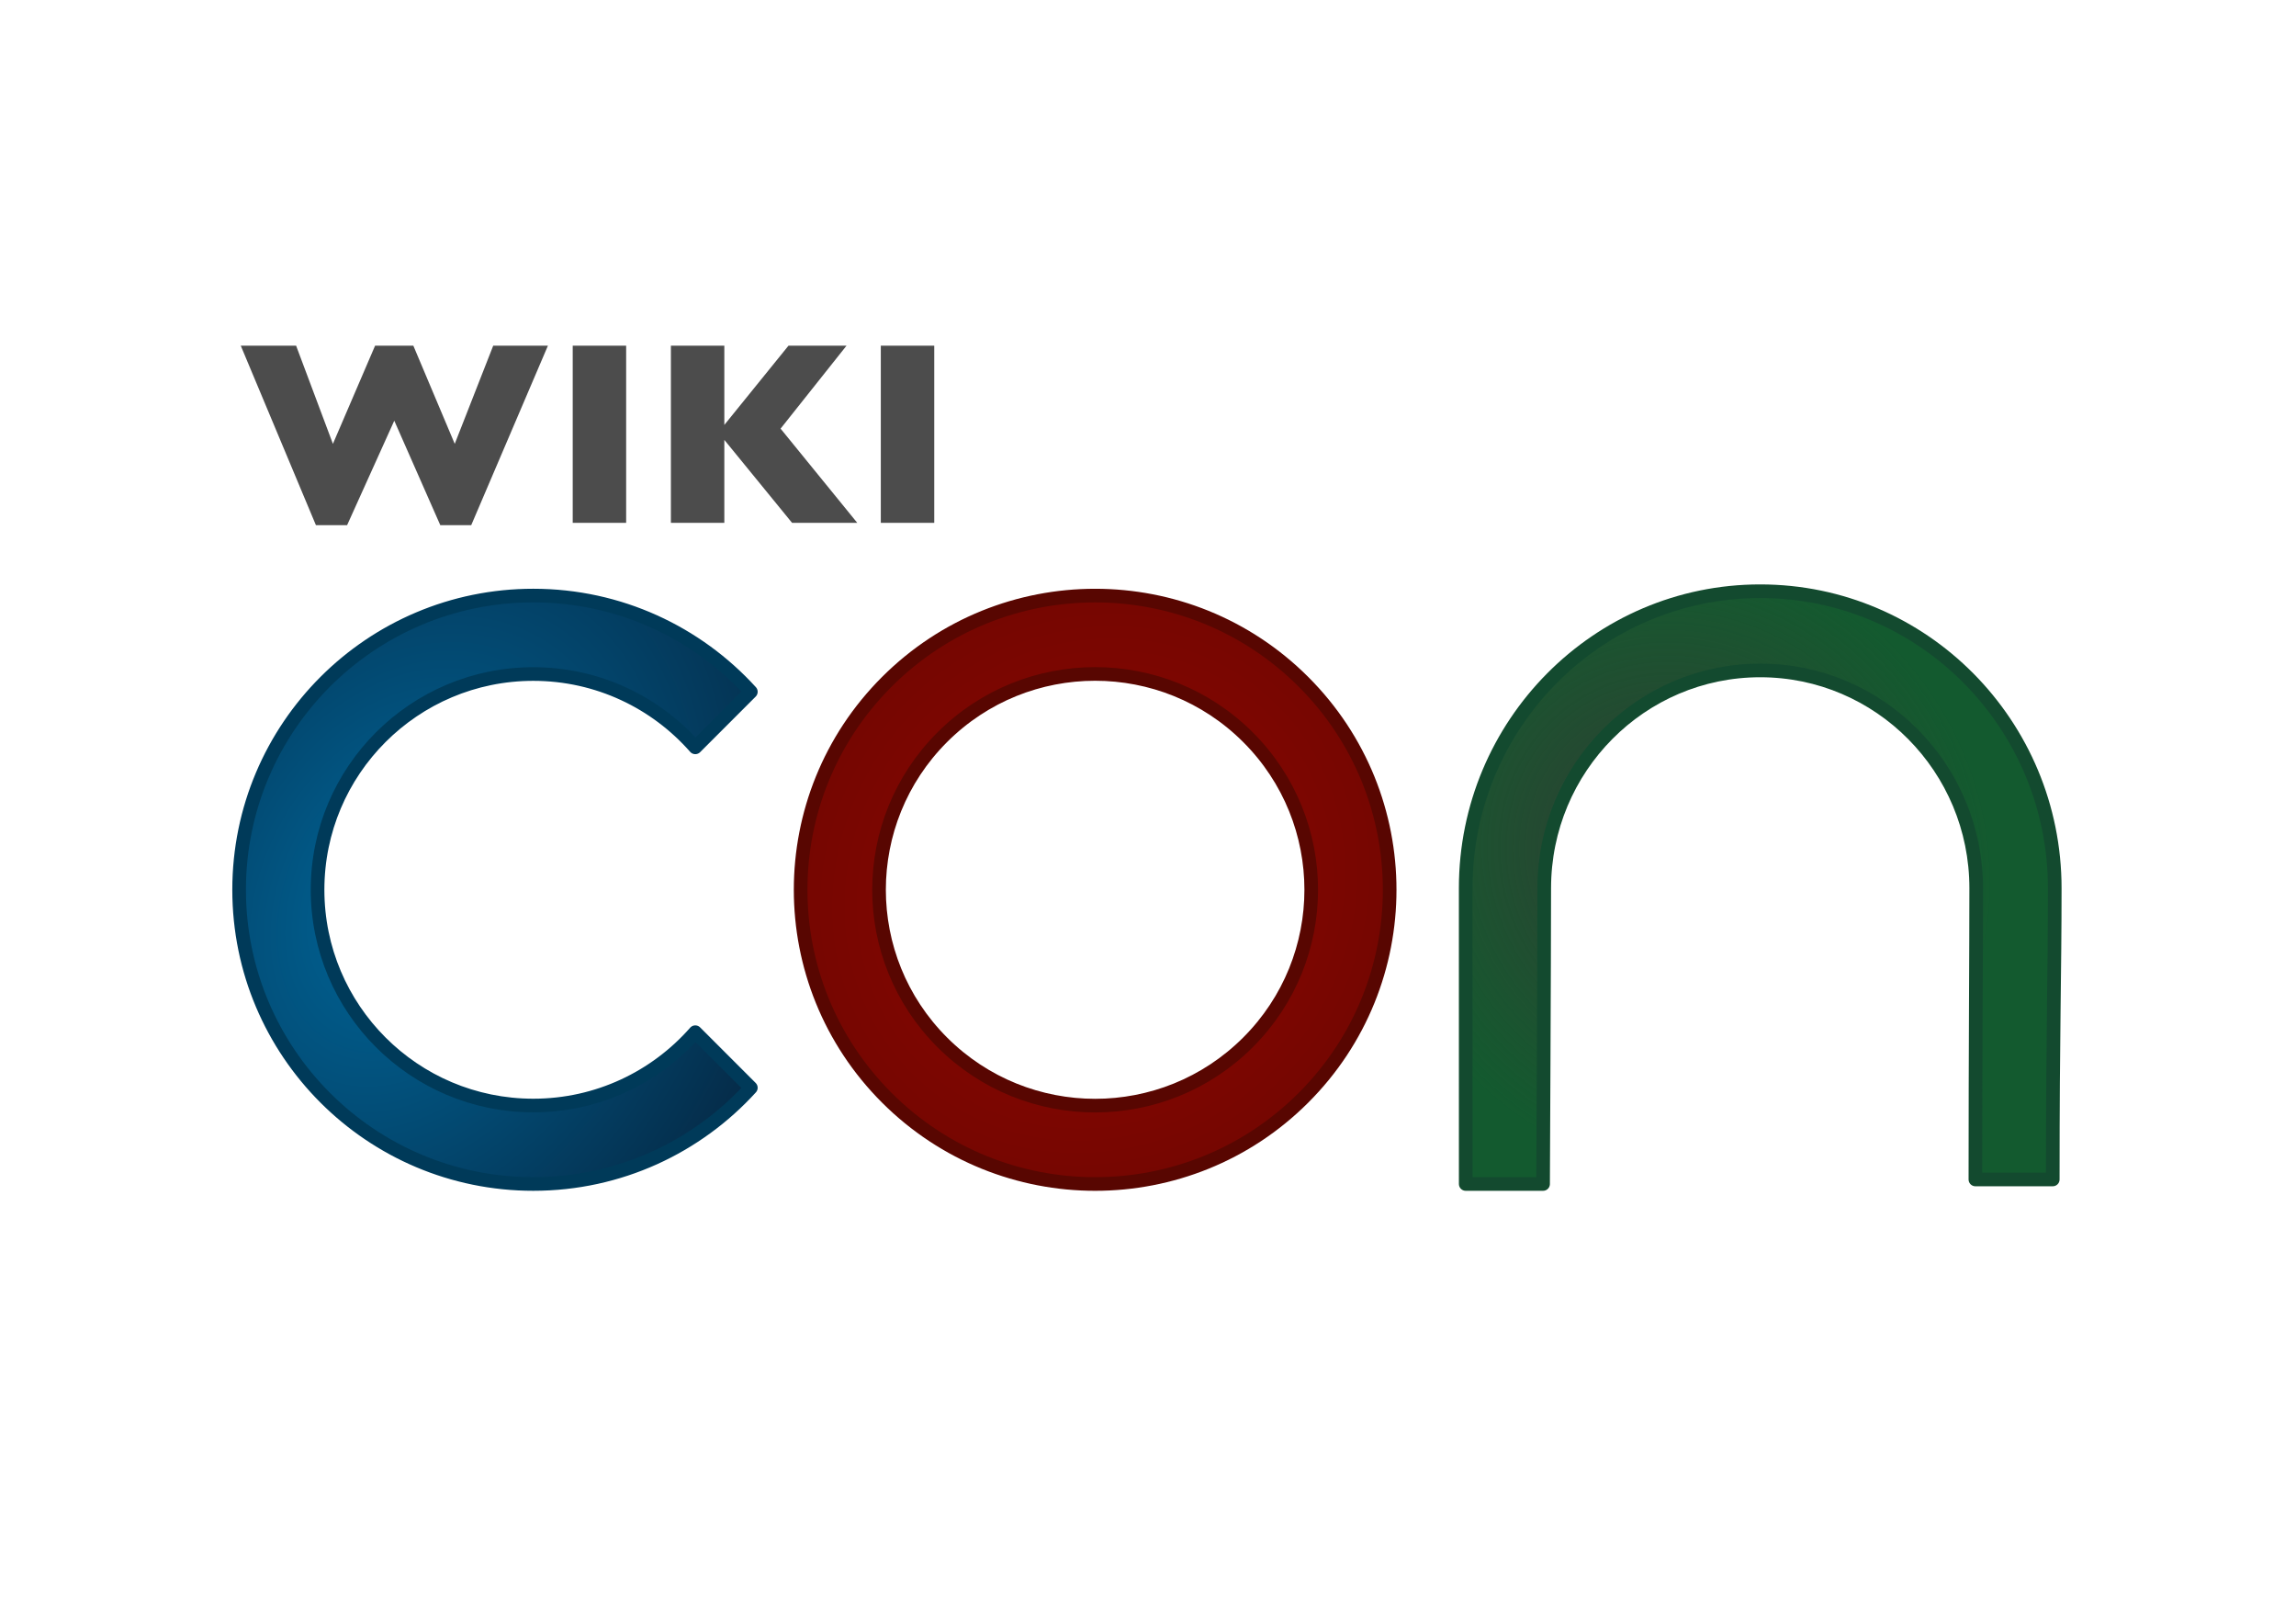
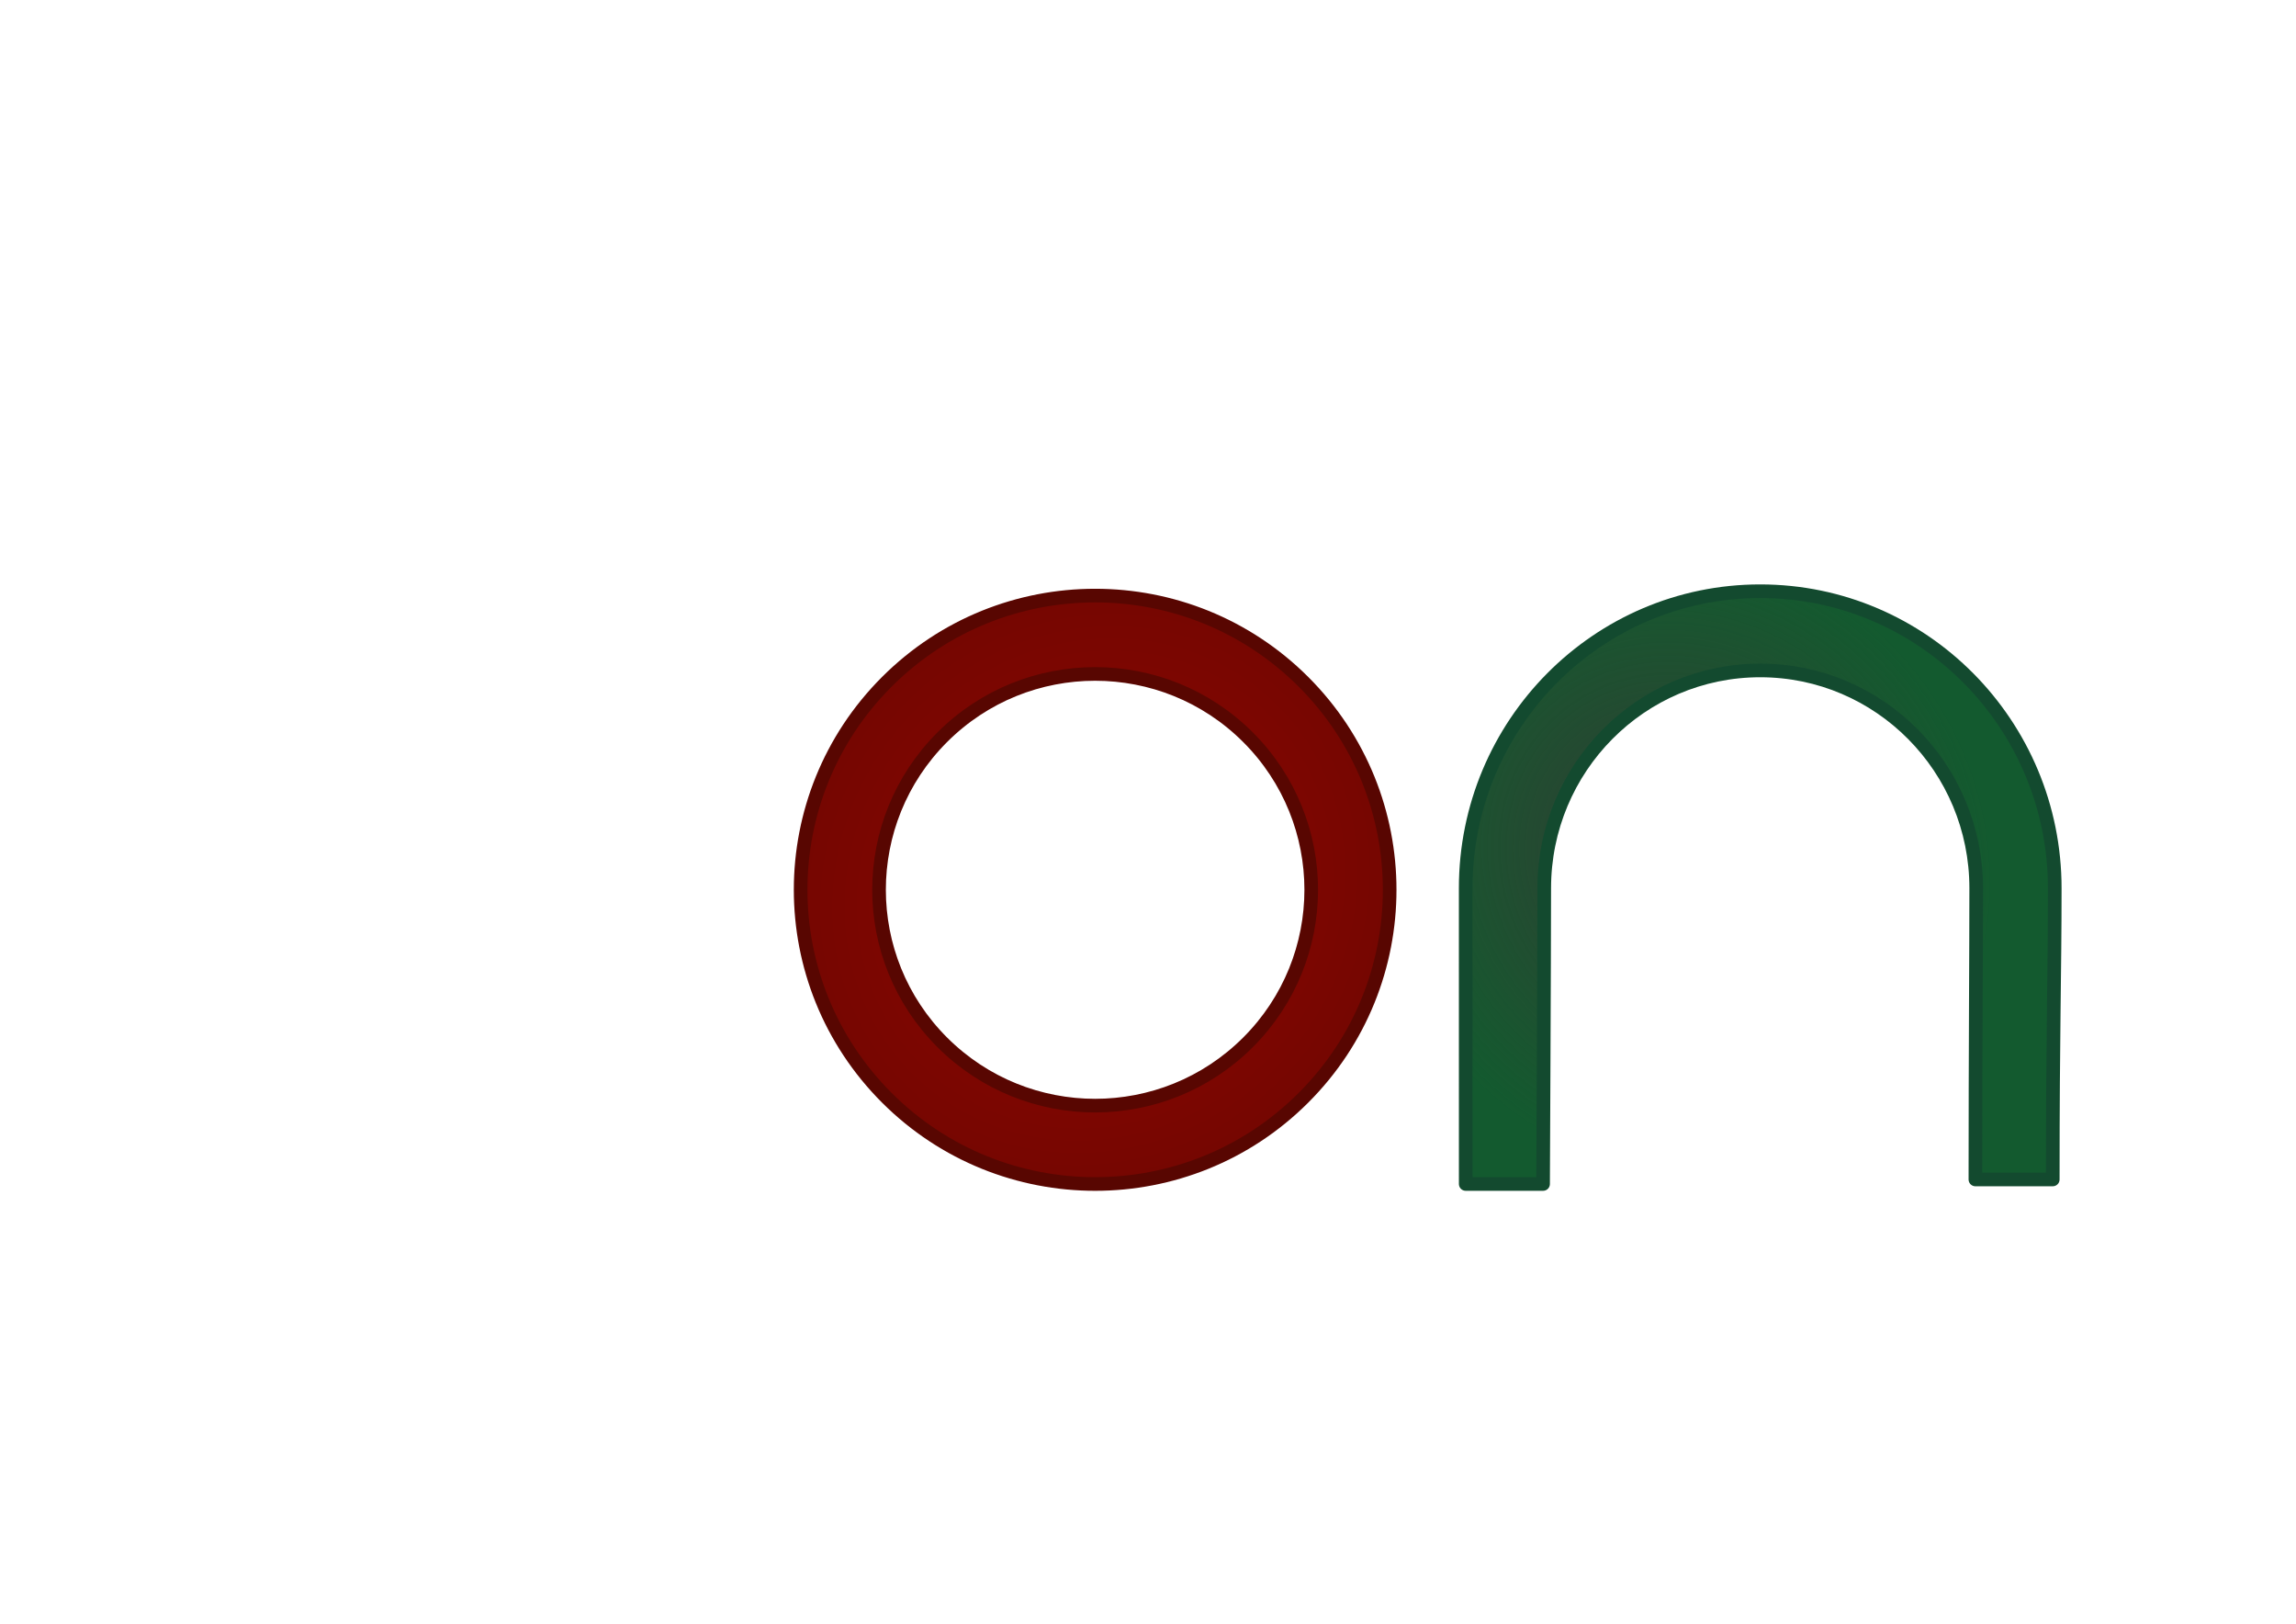
<svg xmlns="http://www.w3.org/2000/svg" version="1.1" x="0px" y="0px" width="1052.4px" height="744.09px" viewBox="0 0 1052.4 744.09" enable-background="new 0 0 1052.4 744.09" xml:space="preserve">
  <filter width="1.241" height="1.239" y="-0.12" x="-0.12" id="filter4238">
    <feGaussianBlur stdDeviation="13.541" />
  </filter>
  <filter width="1.24" height="1.24" y="-0.12" x="-0.12" id="filter4063">
    <feGaussianBlur stdDeviation="10.793" />
  </filter>
  <filter width="1.258" height="1.224" y="-0.112" x="-0.129" id="filter3984">
    <feGaussianBlur stdDeviation="12.605" />
  </filter>
  <g id="Ebene_1">
    <g filter="url(#filter3984)">
-       <path fill="#333" d="M344.16,498.51l-25.464-25.466c-18.12,20.599-44.67,33.603-74.261,33.603    c-54.607,0-98.874-44.269-98.874-98.877c0-54.606,44.268-98.874,98.874-98.874c29.59,0,56.141,13.004,74.261,33.602l25.466-25.466    c-24.661-27.088-60.208-44.091-99.726-44.091c-74.464,0-134.83,60.364-134.83,134.831c0,74.466,60.364,134.829,134.83,134.829    C283.954,542.601,319.501,525.597,344.16,498.51L344.16,498.51z" />
-     </g>
+       </g>
    <g transform="matrix(1.25,0,0,1.25,-0.473,-36.259)" filter="url(#filter4063)">
-       <path fill="#333" d="M478.32,278.96c-42.177-42.123-110.559-42.123-152.73,0c-42.177,42.123-42.177,110.42,0,152.54    c42.177,42.123,110.56,42.123,152.73,0C520.497,389.377,520.497,321.08,478.32,278.96 M457.981,299.274    c30.945,30.904,30.945,81.01,0,111.91c-30.944,30.905-81.112,30.905-112.059,0c-30.945-30.904-30.945-81.009,0-111.91    C376.865,268.369,427.034,268.369,457.981,299.274" />
-     </g>
+       </g>
    <g filter="url(#filter4238)">
      <path fill="#333" d="M707.29,542.6c0-0.007,0.538-105.67,0.532-135.539c0.006-55.124,44.327-99.813,99.008-99.809    c54.67,0.005,98.996,44.688,98.986,99.814c0.006,29.876-0.37,72.97-0.37,133.46l35.461-0.003c0-68.832,0.92-93.562,0.911-133.461    c0-75.172-60.429-136.109-134.99-136.109c-74.561-0.001-135.01,60.935-135.01,136.109c0.006,39.891,0.003,64.645,0.011,135.54    h35.461V542.6z" />
    </g>
    <radialGradient id="SVGID_1_" cx="597.604" cy="189.972" r="138.116" gradientTransform="matrix(0.765 0.731 0.783 -0.819 -104.038 126.396)" gradientUnits="userSpaceOnUse">
      <stop offset="0" style="stop-color:#8E0601" />
      <stop offset="1" style="stop-color:#730601" />
    </radialGradient>
    <path fill="url(#SVGID_1_)" stroke="#580601" stroke-width="6.25" stroke-linecap="round" stroke-linejoin="round" stroke-miterlimit="10" d="   M597.43,312.44c-52.721-52.654-138.2-52.654-190.91,0c-52.721,52.654-52.721,138.02,0,190.68c52.721,52.655,138.2,52.655,190.91,0   C650.151,450.466,650.151,365.1,597.43,312.44 M572.007,337.832c38.68,38.63,38.68,101.26,0,139.89   c-38.681,38.631-101.391,38.631-140.08,0c-38.681-38.63-38.681-101.26,0-139.89C470.606,299.201,533.316,299.201,572.007,337.832" />
    <radialGradient id="SVGID_2_" cx="314.909" cy="403.095" r="96.322" gradientTransform="matrix(1.705 0.786 1.069 -2.317 -782.928 1098.568)" gradientUnits="userSpaceOnUse">
      <stop offset="0" style="stop-color:#006699" />
      <stop offset="1" style="stop-color:#052B48" />
    </radialGradient>
-     <path fill="url(#SVGID_2_)" stroke="#003A59" stroke-width="6.25" stroke-linecap="round" stroke-linejoin="round" stroke-miterlimit="10" d="   M344.16,498.51l-25.464-25.466c-18.12,20.599-44.67,33.603-74.261,33.603c-54.607,0-98.874-44.269-98.874-98.877   c0-54.606,44.268-98.874,98.874-98.874c29.59,0,56.141,13.004,74.261,33.602l25.466-25.466   c-24.661-27.088-60.208-44.091-99.726-44.091c-74.464,0-134.83,60.364-134.83,134.831c0,74.466,60.364,134.829,134.83,134.829   C283.954,542.601,319.501,525.597,344.16,498.51L344.16,498.51z" />
    <radialGradient id="SVGID_3_" cx="789.752" cy="472.222" r="138.127" gradientTransform="matrix(0.809 -0.595 -0.639 -0.87 433.782 1275.102)" gradientUnits="userSpaceOnUse">
      <stop offset="0" style="stop-color:#136A2F;stop-opacity:0.033" />
      <stop offset="1" style="stop-color:#135A2F" />
    </radialGradient>
    <path fill="url(#SVGID_3_)" stroke="#134A2F" stroke-width="6.25" stroke-linecap="round" stroke-linejoin="round" stroke-miterlimit="10" d="   M707.29,542.6c0-0.007,0.538-105.67,0.532-135.539c0.006-55.124,44.327-99.813,99.008-99.809   c54.67,0.005,98.996,44.688,98.986,99.814c0.006,29.876-0.37,72.97-0.37,133.46l35.461-0.003c0-68.832,0.92-93.562,0.911-133.461   c0-75.172-60.429-136.109-134.99-136.109c-74.561-0.001-135.01,60.935-135.01,136.109c0.006,39.891,0.003,64.645,0.011,135.54   h35.461V542.6z" />
-     <path fill="#484848" fill-opacity="0.975" d="M428.22,239.62h-24.492v-81.211h24.492V239.62 M392.944,239.62h-29.883   l-31.055-38.027v38.027h-24.492v-81.211h24.492v36.328l29.414-36.328h26.602l-30.234,38.027L392.944,239.62 M287.004,239.62   h-24.491v-81.211h24.491V239.62 M251.15,158.409l-35.156,82.266h-14.18l-21.094-47.871l-21.621,47.871h-14.297l-34.453-82.266   h25.371l16.875,45l19.336-45h17.52l18.984,45l17.637-45H251.15" />
-     <rect x="-136.28" y="129" fill="none" width="1128.899" height="537.75" />
  </g>
</svg>